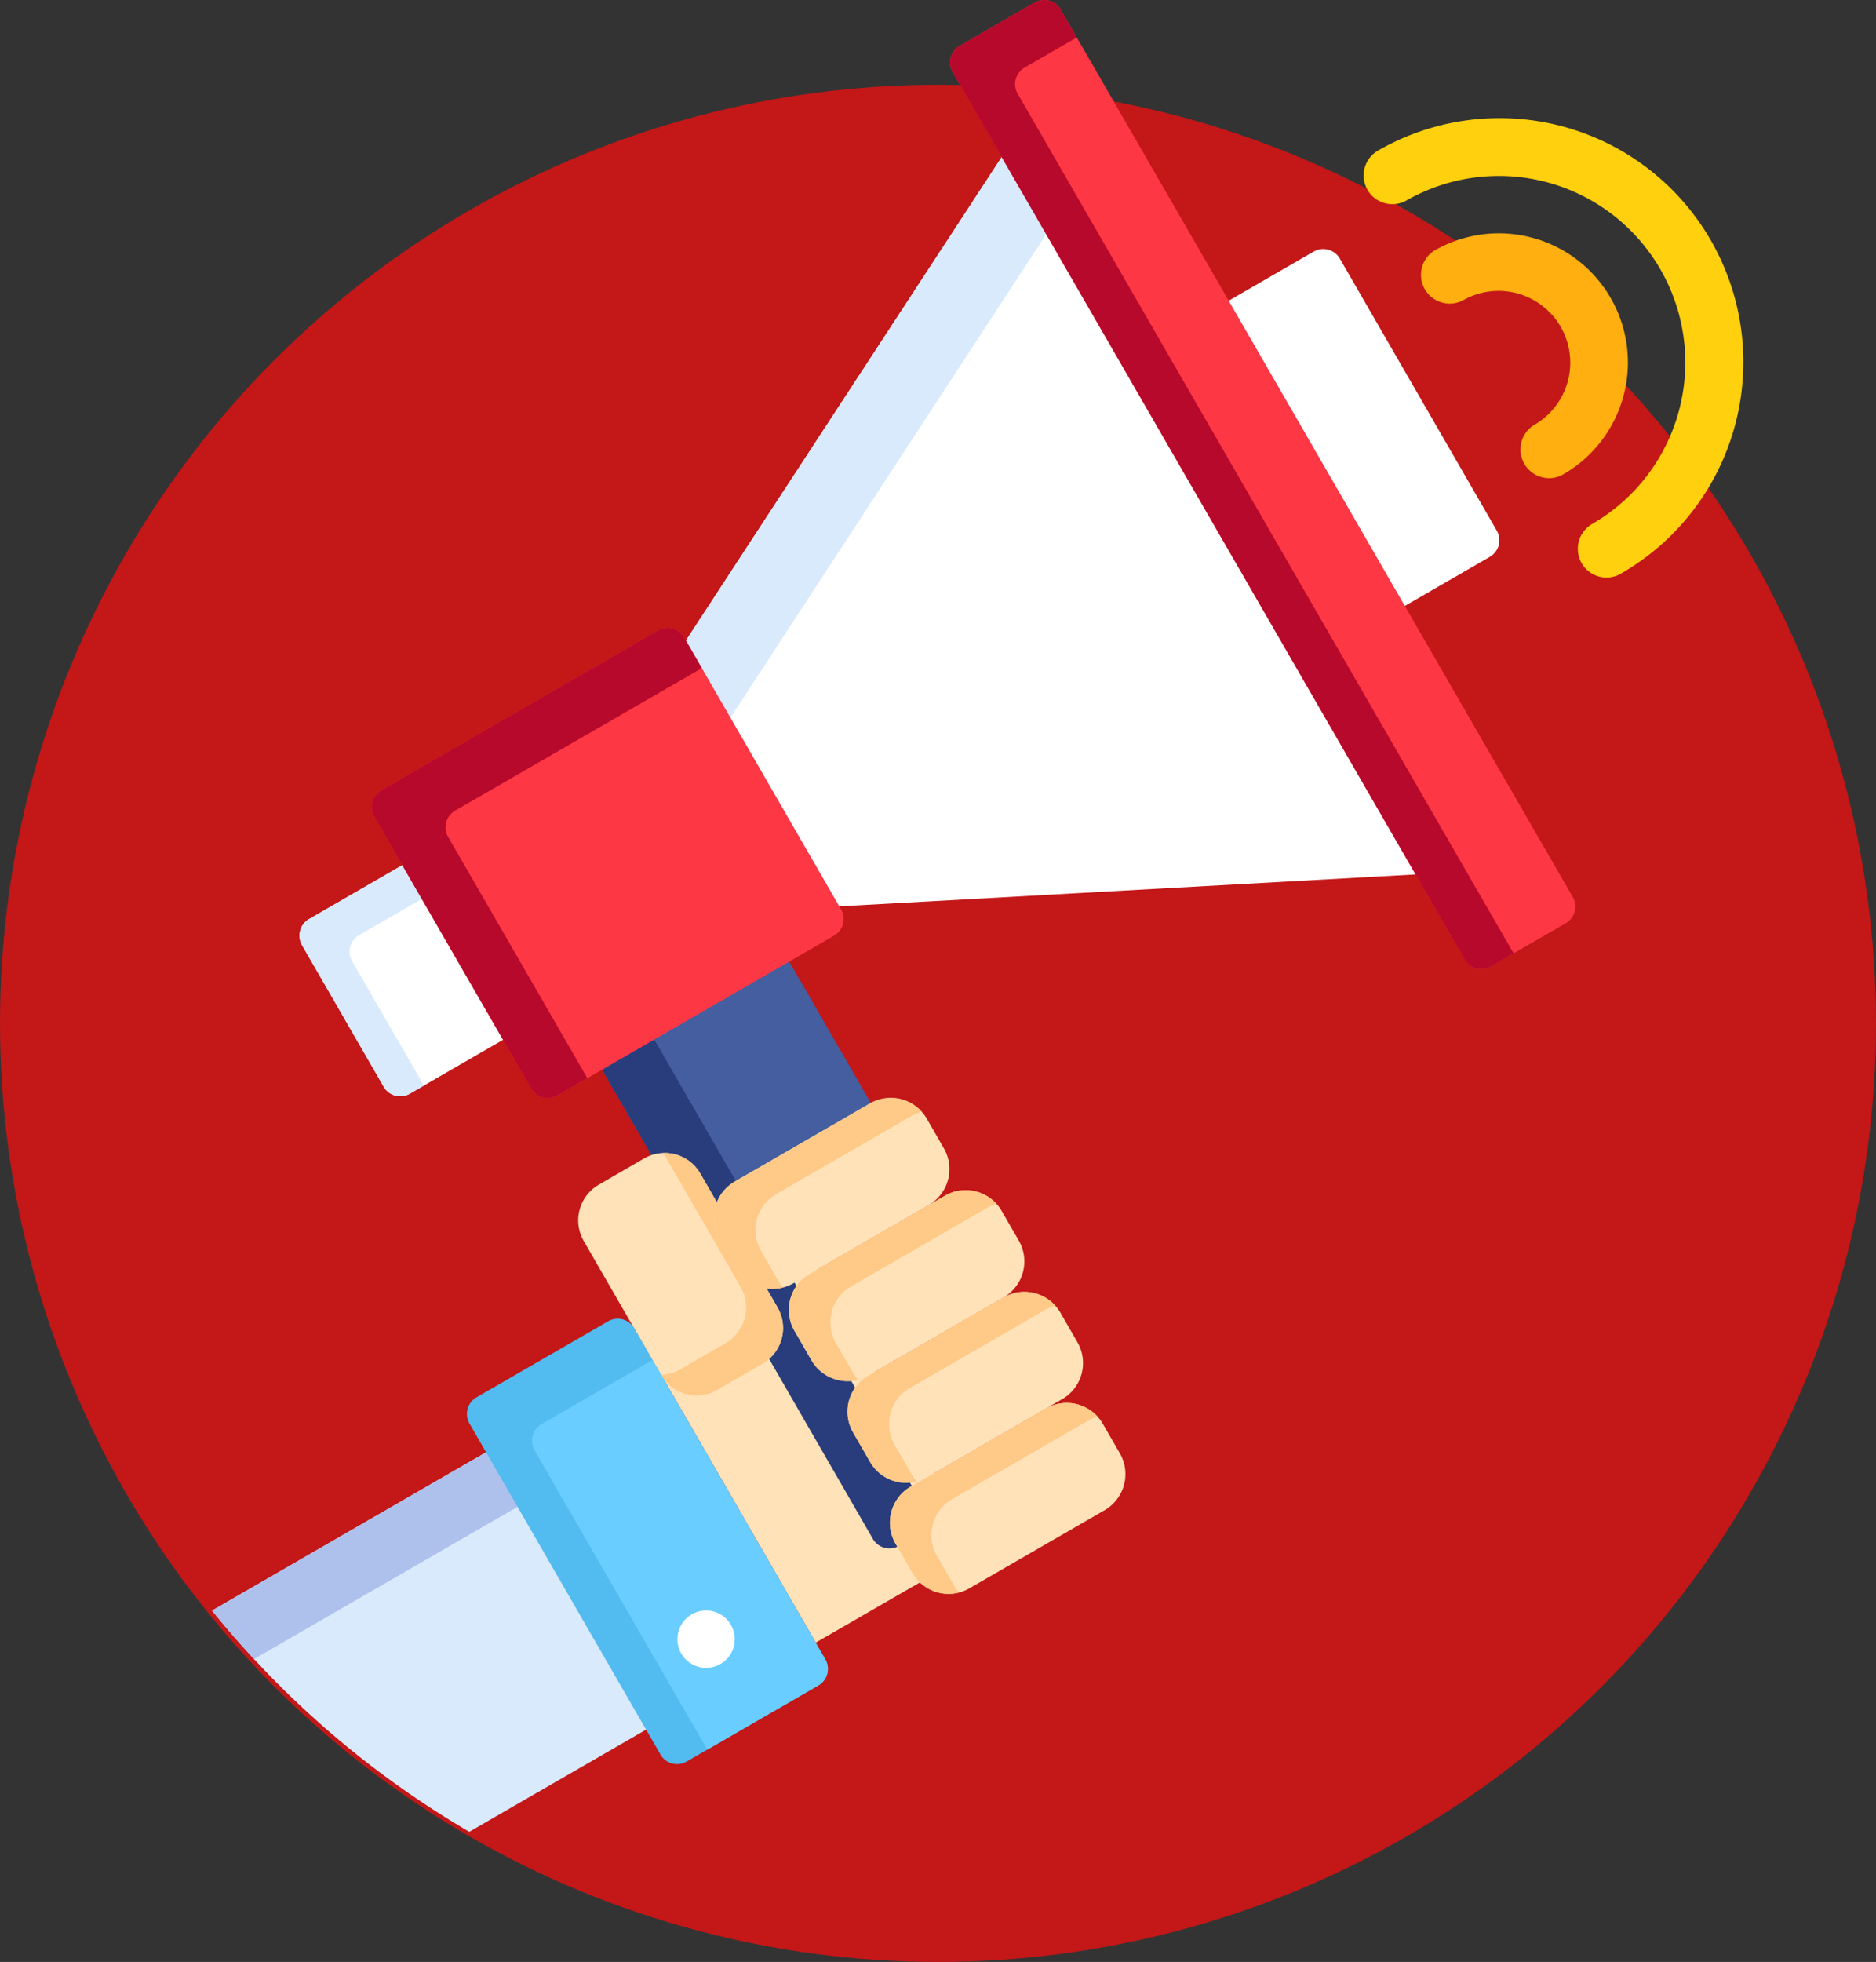
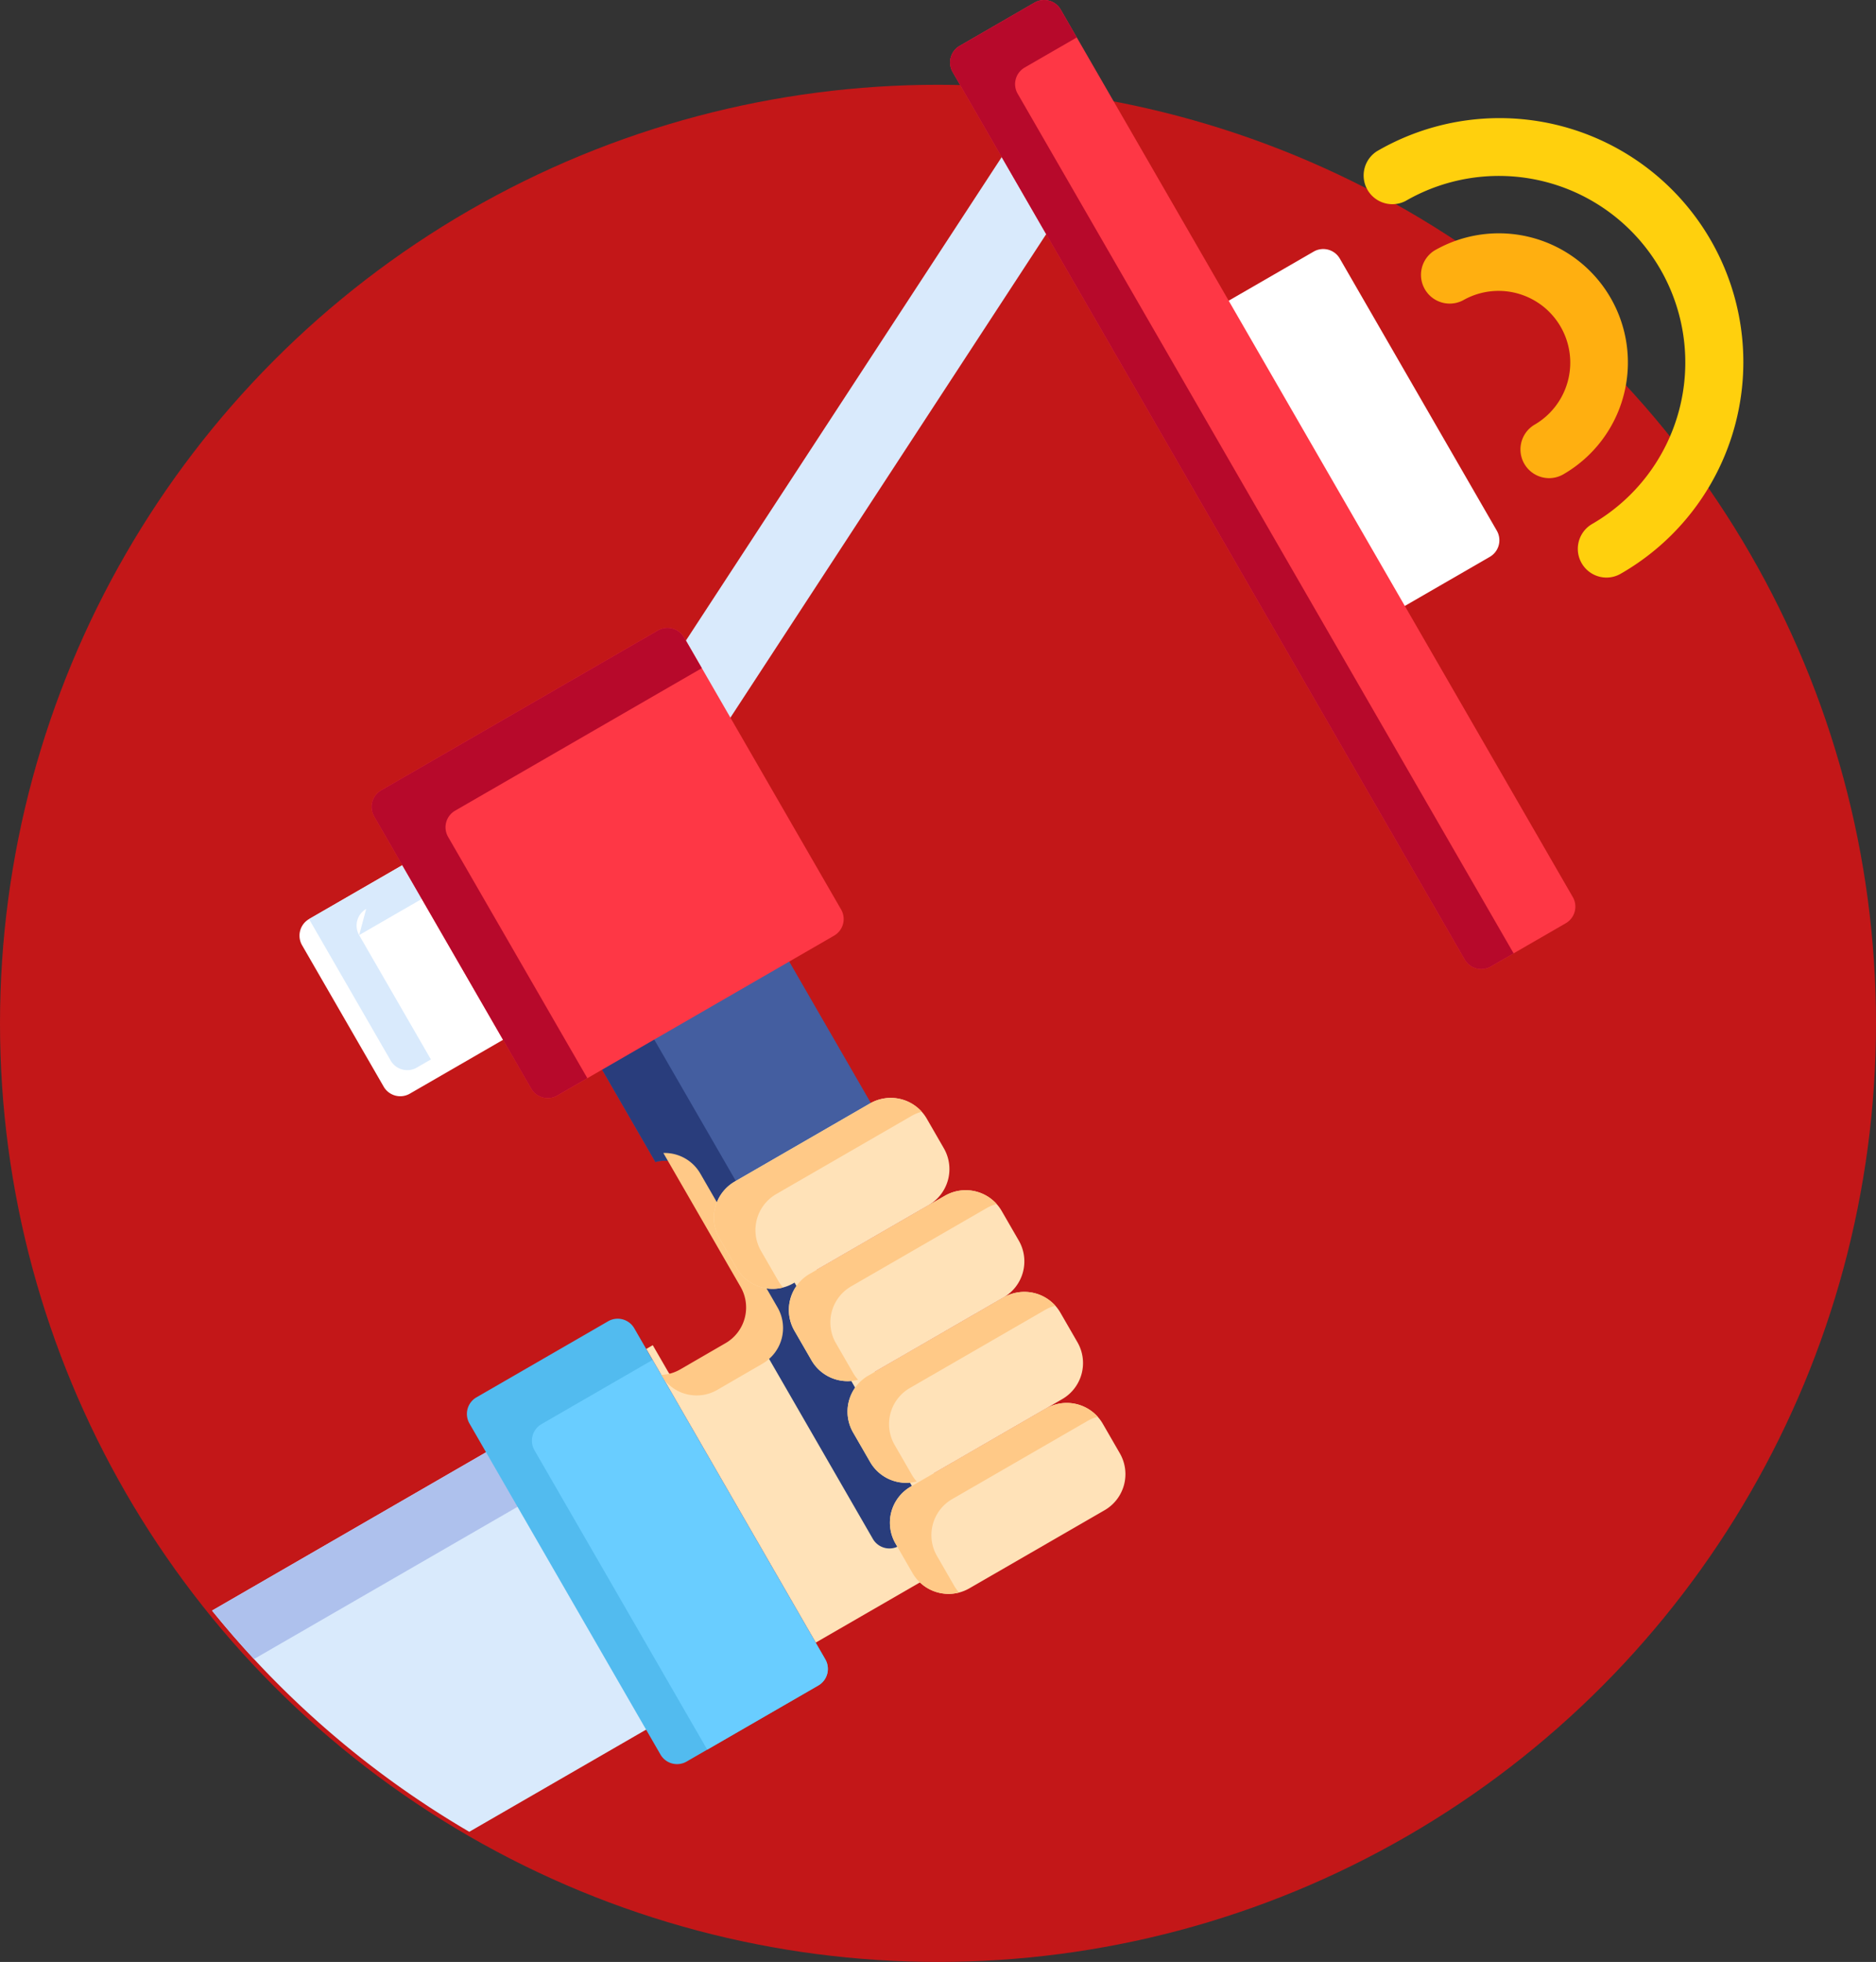
<svg xmlns="http://www.w3.org/2000/svg" width="156.798" height="163.88">
  <rect width="100%" height="100%" fill="#333333" stroke="none" />
  <circle data-name="Ellipse 4" cx="78.399" cy="78.399" r="78.399" transform="translate(0 7.082)" fill="#c31718" />
  <path data-name="Path 225" d="M78.022 123.081a.639.639 0 00-.873-.235 2.814 2.814 0 01-1.4.375 2.844 2.844 0 01-2.46-1.411l-1.435-2.486a2.832 2.832 0 011.036-3.864.64.64 0 00-.32-1.193.633.633 0 00-.319.086 2.815 2.815 0 01-1.4.376 2.844 2.844 0 01-2.46-1.412l-1.435-2.485a2.833 2.833 0 011.035-3.864.64.64 0 10-.64-1.107l-1.358.784a2.805 2.805 0 01-1.4.374 2.86 2.86 0 01-.424-.032.675.675 0 00-.094-.007.639.639 0 00-.553.959l.925 1.6a2.8 2.8 0 01-1.022 3.814l-3.8 2.2a2.776 2.776 0 01-1.386.371 2.807 2.807 0 01-2.428-1.393l-1.252-2.168-.541.313 14.163 24.53 9.3-5.369a2.79 2.79 0 01-.638-.748l-1.435-2.485a2.833 2.833 0 011.036-3.865l1.355-.782a.642.642 0 00.223-.876z" fill="#ffe2b8" />
  <path data-name="Path 226" d="M116.937 50.892l7.584-4.379a1.6 1.6 0 00.585-2.183L111.983 21.6a1.6 1.6 0 00-2.183-.585l-7.584 4.378z" fill="#fff" />
  <path data-name="Path 227" d="M55.548 96.95a2.806 2.806 0 012.428 1.393l1.39 2.408a.639.639 0 00.554.32h.047a.639.639 0 00.547-.4 2.789 2.789 0 011.209-1.409l11.318-6.534c.022-.013.046-.021.068-.034l-7.535-13.05-15.637 9.028 4.846 8.393a2.762 2.762 0 01.765-.115z" fill="#445ea0" />
  <g data-name="Group 30" fill="#293d7c">
    <path data-name="Path 228" d="M55.548 96.951a2.806 2.806 0 012.428 1.393l1.39 2.408a.639.639 0 00.554.32h.047a.639.639 0 00.547-.4 2.789 2.789 0 011.209-1.409l.1-.06-7.532-13.046-4.358 2.516 4.846 8.393a2.762 2.762 0 01.769-.115z" />
    <path data-name="Path 229" d="M75.397 128.6a2.833 2.833 0 011.036-3.865l.1-.06-.842-1.458a2.843 2.843 0 01-2.408-1.408l-1.435-2.486a2.828 2.828 0 01-.017-2.791l-1.044-1.808a2.842 2.842 0 01-2.408-1.408l-1.435-2.485a2.828 2.828 0 01-.017-2.792l-.841-1.456-.1.06a2.8 2.8 0 01-1.4.374 2.861 2.861 0 01-.424-.032.661.661 0 00-.094-.007.639.639 0 00-.553.959l.925 1.6a2.8 2.8 0 01-.485 3.407l9 15.6a1.6 1.6 0 002.183.585l.419-.242z" />
  </g>
  <path data-name="Path 230" d="M34.306 71.876l-8.475 4.893a1.6 1.6 0 00-.585 2.183l6.823 11.818a1.6 1.6 0 002.183.585l8.475-4.893z" fill="#fff" />
-   <path data-name="Path 231" d="M30.02 78.109l5.912-3.413-1.626-2.816-8.475 4.893a1.6 1.6 0 00-.585 2.183l6.823 11.818a1.6 1.6 0 002.183.585l1.179-.681-6-10.386a1.6 1.6 0 01.589-2.183z" fill="#d9eafc" />
-   <path data-name="Path 232" d="M84.204 12.385L56.571 54.666l12.192 21.117 50.433-2.79z" fill="#fff" />
+   <path data-name="Path 231" d="M30.02 78.109l5.912-3.413-1.626-2.816-8.475 4.893l6.823 11.818a1.6 1.6 0 002.183.585l1.179-.681-6-10.386a1.6 1.6 0 01.589-2.183z" fill="#d9eafc" />
  <path data-name="Path 233" d="M84.204 12.385L56.571 54.666l3.718 6.441 27.633-42.282z" fill="#d9eafc" />
  <path data-name="Path 234" d="M70.301 75.971a1.6 1.6 0 01-.585 2.183L46.582 91.511a1.6 1.6 0 01-2.183-.585L31.275 68.195a1.6 1.6 0 01.585-2.183l23.134-13.357a1.6 1.6 0 012.183.585z" fill="#fe3745" />
  <path data-name="Path 235" d="M37.451 69.901a1.6 1.6 0 01.585-2.183l20.622-11.906-1.484-2.571a1.6 1.6 0 00-2.183-.585L31.857 66.013a1.6 1.6 0 00-.585 2.183l13.124 22.731a1.6 1.6 0 002.183.585l2.512-1.451z" fill="#b7092b" />
  <path data-name="Path 236" d="M131.457 74.933a1.6 1.6 0 01-.585 2.183l-6.267 3.618a1.6 1.6 0 01-2.183-.585l-42.8-74.135a1.6 1.6 0 01.585-2.183L86.472.213A1.6 1.6 0 0188.655.8z" fill="#fe3745" />
  <path data-name="Path 237" d="M85.056 7.826a1.6 1.6 0 01.585-2.183L90 3.127 88.655.8a1.6 1.6 0 00-2.183-.585l-6.267 3.618a1.6 1.6 0 00-.585 2.183l42.8 74.135a1.6 1.6 0 002.183.585l1.908-1.1z" fill="#b7092b" />
  <path data-name="Path 238" d="M41.4 120.861l-23.678 13.671a78.7 78.7 0 0021.5 18.478l15.557-8.982z" fill="#d9eafc" />
  <path data-name="Path 239" d="M41.4 120.861l-23.678 13.671q1.685 2.084 3.507 4.049l22.8-13.164z" fill="#aec1ed" />
-   <path data-name="Path 240" d="M59.934 116.105a3.441 3.441 0 01-4.687-1.256l-6.465-11.2a3.442 3.442 0 011.256-4.687l3.8-2.2a3.441 3.441 0 014.687 1.256l6.465 11.2a3.441 3.441 0 01-1.256 4.687z" fill="#ffe2b8" />
  <path data-name="Path 241" d="M64.994 109.221l-6.465-11.2a3.44 3.44 0 00-3.085-1.711l6.461 11.192a3.442 3.442 0 01-1.256 4.687l-3.8 2.2a3.4 3.4 0 01-1.6.455v.005a3.441 3.441 0 004.687 1.256l3.8-2.2a3.442 3.442 0 001.258-4.684z" fill="#ffc987" />
  <path data-name="Path 242" d="M129.474 39.94a2.4 2.4 0 01-1.2-4.474 5.993 5.993 0 00-5.993-10.38 2.4 2.4 0 01-2.4-4.152 10.787 10.787 0 1110.787 18.684 2.392 2.392 0 01-1.194.322z" fill="#ffaf10" />
  <path data-name="Path 243" d="M134.268 48.245a2.4 2.4 0 01-1.2-4.474 15.581 15.581 0 10-15.581-26.988 2.4 2.4 0 01-2.4-4.152 20.376 20.376 0 1120.376 35.292 2.391 2.391 0 01-1.195.322z" fill="#ffd00d" />
  <path data-name="Path 244" d="M78.893 95.925a3.479 3.479 0 01-1.27 4.738l-11.317 6.532a3.478 3.478 0 01-4.738-1.27l-1.435-2.486a3.479 3.479 0 011.269-4.738l11.318-6.534a3.479 3.479 0 014.738 1.27z" fill="#ffe2b8" />
  <path data-name="Path 245" d="M65.037 106.969l-1.435-2.486a3.478 3.478 0 011.27-4.738l11.318-6.534a3.419 3.419 0 01.852-.346 3.482 3.482 0 00-4.321-.694l-11.318 6.534a3.479 3.479 0 00-1.269 4.738l1.435 2.486a3.479 3.479 0 003.885 1.616 3.494 3.494 0 01-.417-.576z" fill="#ffc987" />
  <path data-name="Path 246" d="M85.156 103.633a3.479 3.479 0 01-1.27 4.738l-11.318 6.534a3.479 3.479 0 01-4.738-1.27l-1.435-2.485a3.479 3.479 0 011.269-4.738l11.318-6.534a3.479 3.479 0 014.738 1.27z" fill="#ffe2b8" />
  <path data-name="Path 247" d="M71.299 114.677l-1.435-2.486a3.478 3.478 0 011.27-4.738l11.318-6.534a3.411 3.411 0 01.853-.346 3.482 3.482 0 00-4.321-.694l-11.318 6.534a3.479 3.479 0 00-1.269 4.738l1.435 2.485a3.478 3.478 0 003.885 1.616 3.466 3.466 0 01-.418-.575z" fill="#ffc987" />
  <g data-name="Group 31" fill="#ffe2b8">
    <path data-name="Path 248" d="M90.059 112.126a3.479 3.479 0 01-1.27 4.738l-11.318 6.534a3.479 3.479 0 01-4.738-1.269l-1.435-2.486a3.479 3.479 0 011.27-4.738l11.318-6.534a3.479 3.479 0 014.738 1.269z" />
    <path data-name="Path 249" d="M93.603 121.404a3.478 3.478 0 01-1.27 4.738l-11.318 6.534a3.479 3.479 0 01-4.738-1.27l-1.435-2.485a3.479 3.479 0 011.27-4.738l11.318-6.534a3.478 3.478 0 014.738 1.27z" />
  </g>
  <g data-name="Group 32" fill="#ffc987">
    <path data-name="Path 250" d="M76.203 123.17l-1.435-2.486a3.479 3.479 0 011.27-4.738l11.318-6.534a3.435 3.435 0 01.852-.346 3.482 3.482 0 00-4.321-.694l-11.318 6.537a3.479 3.479 0 00-1.27 4.738l1.435 2.486a3.479 3.479 0 003.885 1.616 3.475 3.475 0 01-.416-.579z" />
    <path data-name="Path 251" d="M79.744 132.447l-1.435-2.486a3.478 3.478 0 011.27-4.738l11.318-6.534a3.43 3.43 0 01.852-.346 3.482 3.482 0 00-4.321-.694l-11.318 6.534a3.479 3.479 0 00-1.27 4.738l1.435 2.486a3.479 3.479 0 003.885 1.616 3.477 3.477 0 01-.416-.576z" />
  </g>
  <path data-name="Path 252" d="M68.979 138.605a1.6 1.6 0 01-.585 2.183l-11.007 6.355a1.6 1.6 0 01-2.183-.585l-15.967-27.655a1.6 1.6 0 01.585-2.183l11.007-6.355a1.6 1.6 0 012.183.585z" fill="#52bbef" />
  <path data-name="Path 253" d="M54.541 113.597l-9.284 5.36a1.6 1.6 0 00-.585 2.183l14.439 25.008 9.284-5.36a1.6 1.6 0 00.585-2.183z" fill="#69cdff" />
-   <circle data-name="Ellipse 5" cx="2.397" cy="2.397" r="2.397" transform="translate(56.617 134.525)" fill="#fff" />
</svg>